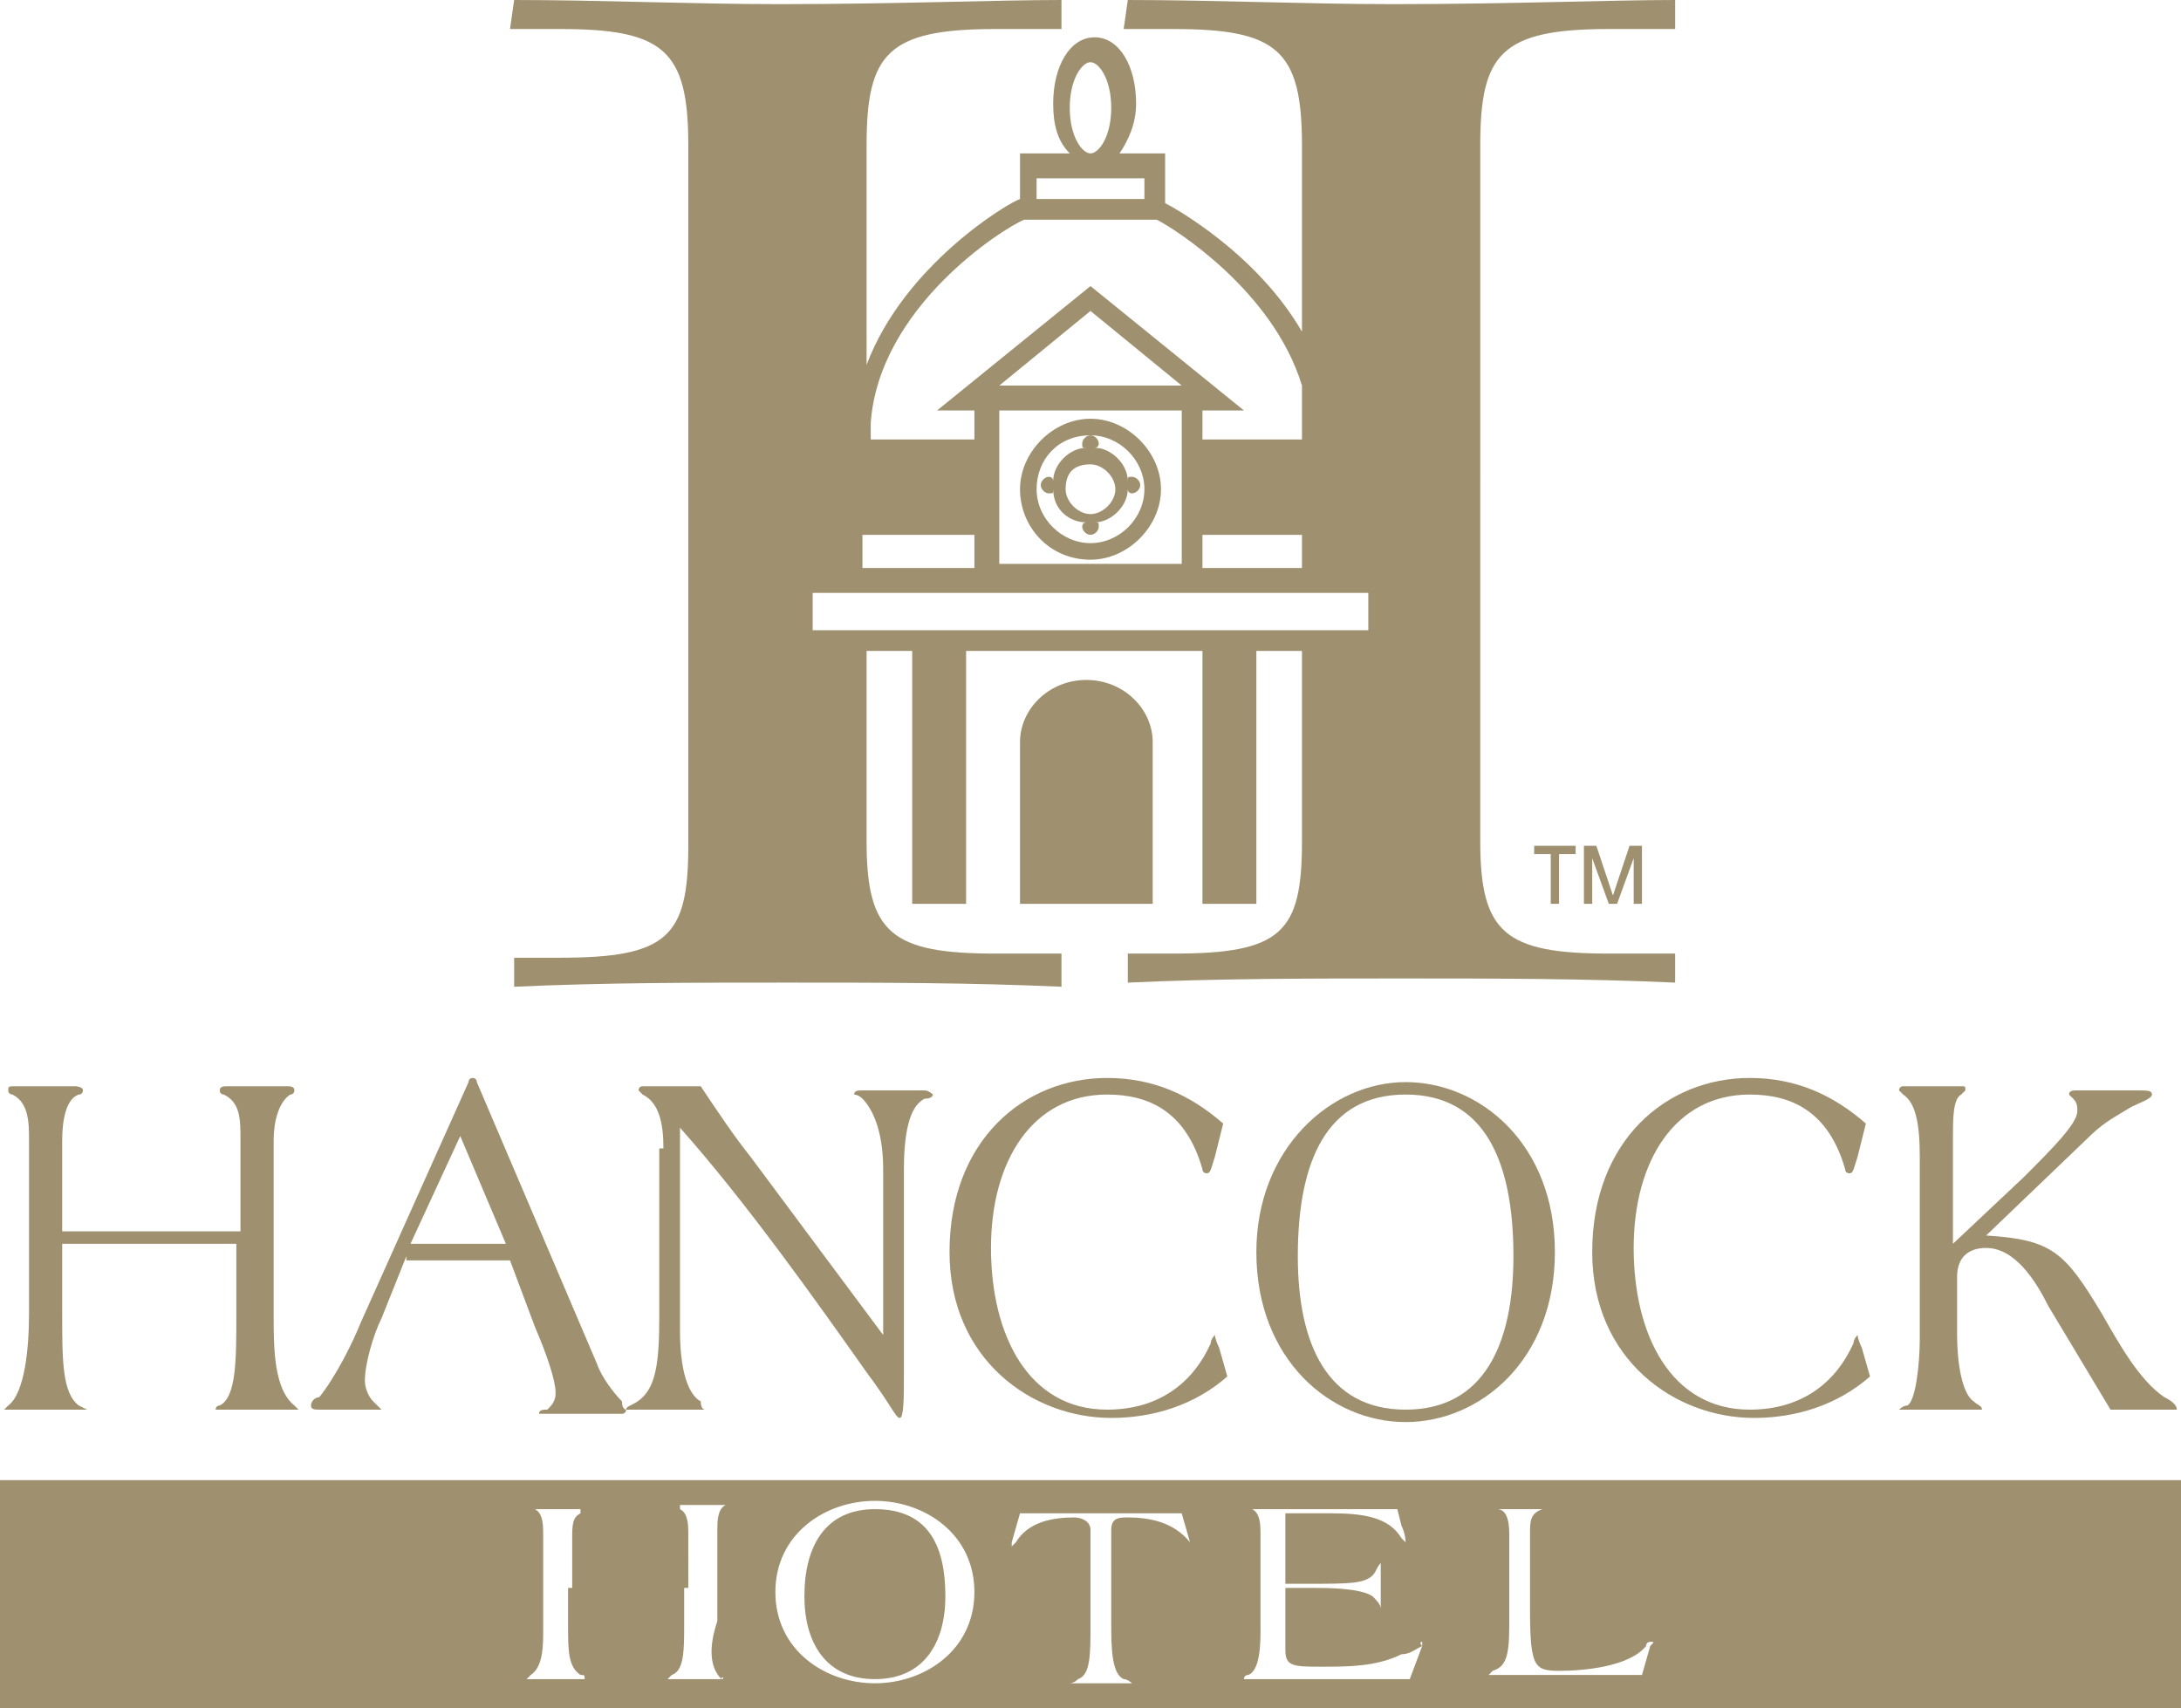
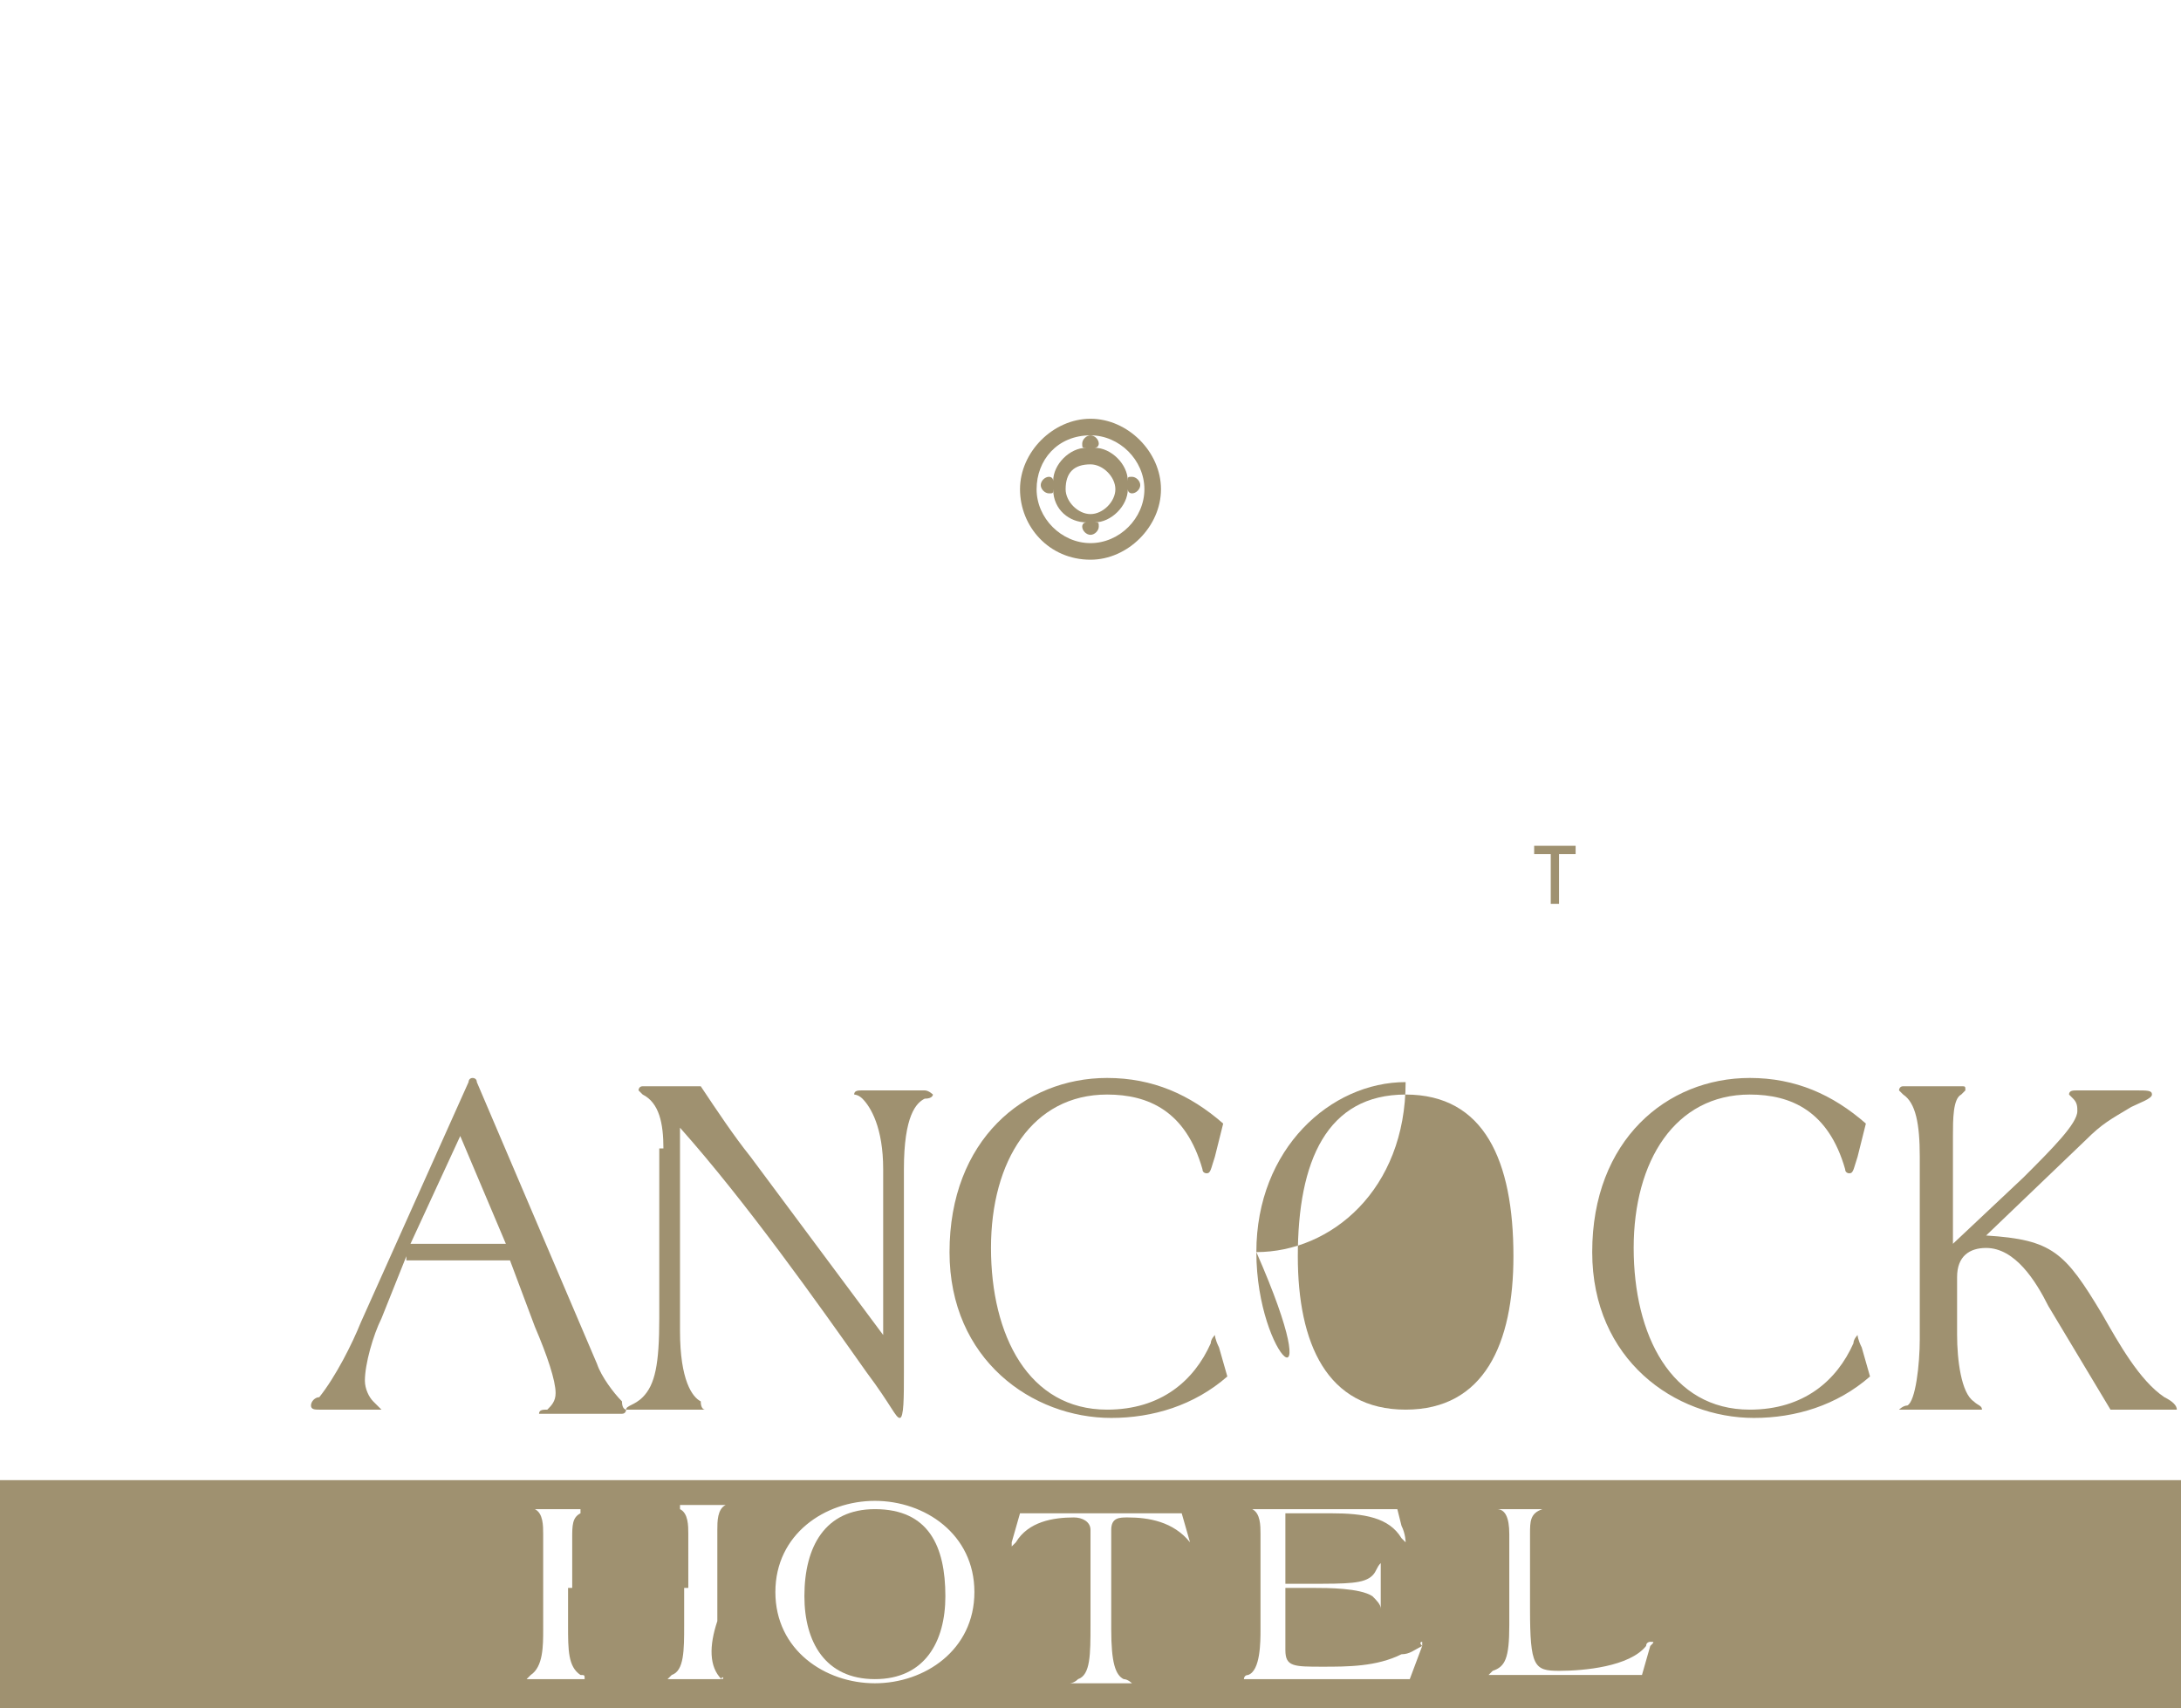
<svg xmlns="http://www.w3.org/2000/svg" version="1.1" x="0px" y="0px" viewBox="0 0 52.6 41.2" style="enable-background:new 0 0 52.6 41.2;" xml:space="preserve">
  <style type="text/css">
	.st0{fill:#FFFFFF;}
	.st1{fill:#363435;}
	.st2{clip-path:url(#SVGID_2_);fill:#9F9170;}
	.st3{fill:#9F9170;stroke:#9F9170;stroke-width:2;stroke-miterlimit:10;}
	.st4{fill:none;stroke:#9F9170;stroke-miterlimit:10;}
	.st5{fill:#9F9170;}
	.st6{fill-rule:evenodd;clip-rule:evenodd;fill:#6F0010;}
	.st7{fill:#F2F4F2;}
	.st8{fill:none;stroke:#9F9170;stroke-width:2;stroke-miterlimit:10;}
	.st9{fill:#363435;stroke:#363435;stroke-width:2;stroke-miterlimit:10;}
	.st10{opacity:0.2;fill:#363435;}
	.st11{clip-path:url(#SVGID_6_);}
	.st12{fill:#EFECE2;}
	.st13{fill:#A9A63A;}
	.st14{fill:#ACDBFF;}
	.st15{fill:#C2BBA8;}
	.st16{fill:#006837;}
	.st17{fill:#9BA3A6;}
	.st18{fill:#363435;stroke:#9F9170;stroke-linejoin:round;stroke-miterlimit:10;}
	.st19{fill:#FFFFFF;stroke:#CFCCBD;stroke-width:0.75;stroke-miterlimit:10;}
	.st20{fill:none;stroke:#CFCCBD;stroke-width:0.75;stroke-miterlimit:10;}
	.st21{opacity:0.3;fill:#363435;}
	.st22{opacity:0.5;}
	.st23{fill:none;stroke:#C2BBA8;stroke-miterlimit:10;}
	.st24{fill:none;}
	.st25{opacity:0.8;fill:#363435;}
	.st26{fill:#CFCCBD;}
	.st27{fill:url(#SVGID_15_);}
	.st28{opacity:0.6;fill:#363435;}
	.st29{clip-path:url(#SVGID_21_);fill:#9F9170;}
	.st30{clip-path:url(#SVGID_23_);fill:#CFCCBD;}
	.st31{fill:none;stroke:#CFCCBD;stroke-width:2;stroke-miterlimit:10;}
	.st32{clip-path:url(#SVGID_25_);fill:#9F9170;}
</style>
  <g id="BG">
</g>
  <g id="footer">
</g>
  <g id="section_5">
</g>
  <g id="section4">
</g>
  <g id="section3">
</g>
  <g id="section2">
</g>
  <g id="section1">
</g>
  <g id="hero">
</g>
  <g id="header">
    <g>
-       <path class="st5" d="M27.8,17.9c0-0.8-0.7-1.5-1.6-1.5c-0.9,0-1.6,0.7-1.6,1.5v3.9h3.2V17.9z" />
-       <path class="st5" d="M35.7,11.5V3.5c0-2.2,0.5-2.8,3.1-2.8h1.6V0c-1.6,0-4,0.1-6.8,0.1c-2.1,0-4.3-0.1-6.4-0.1l-0.1,0.7h1.2    c2.5,0,3.1,0.5,3.1,2.8v4.5c-1.1-1.9-3.1-3-3.3-3.1V3.7H27c0.2-0.3,0.4-0.7,0.4-1.2c0-0.9-0.4-1.6-1-1.6c-0.6,0-1,0.7-1,1.6    c0,0.5,0.1,0.9,0.4,1.2h-1.2v1.1c-0.3,0.1-2.8,1.6-3.7,4V3.5c0-2.2,0.5-2.8,3.1-2.8h1.6V0c-1.6,0-4,0.1-6.8,0.1    c-2.1,0-4.3-0.1-6.4-0.1l-0.1,0.7h1.2c2.5,0,3.1,0.5,3.1,2.8v16.9c0,2.2-0.5,2.7-3.1,2.7h-1.1v0.7c2.2-0.1,4.3-0.1,6.6-0.1    c2.2,0,4.4,0,6.6,0.1V23h-1.6c-2.5,0-3.1-0.5-3.1-2.7v-4.6H22v6.1h1.3v-6.1H29v6.1h1.3v-6.1h1.1v4.6c0,2.2-0.5,2.7-3.1,2.7h-1.1    v0.7c2.2-0.1,4.3-0.1,6.6-0.1c2.2,0,4.4,0,6.6,0.1V23h-1.6c-2.5,0-3.1-0.5-3.1-2.7v-7.6V11.5z M26.3,1.5c0.2,0,0.5,0.4,0.5,1.1    c0,0.7-0.3,1.1-0.5,1.1c-0.2,0-0.5-0.4-0.5-1.1C25.8,1.9,26.1,1.5,26.3,1.5 M25,4.3h2.6v0.5H25V4.3z M21,10.2    c0.2-2.8,3.2-4.7,3.7-4.9h3.2c0.4,0.2,2.8,1.7,3.5,4v1.3h-2.4V9.9H30l-3.7-3l-3.7,3h0.9v0.7H21C21,10.5,21,10.4,21,10.2     M31.4,12.9v0.8v0h-2.4v0v-0.8H31.4z M28.5,9.9v0.7v2.3v0.7h-4.4v-0.7v-2.3V9.9H28.5z M24.1,9.3l2.2-1.8l2.2,1.8H24.1z M20.8,13.7    c0-0.2,0-0.4,0-0.8h2.7v0.8v0L20.8,13.7C20.8,13.8,20.8,13.7,20.8,13.7 M33,15.2H19.6v-0.9H33V15.2z" />
      <path class="st5" d="M26.3,13.5c0.9,0,1.7-0.8,1.7-1.7c0-0.9-0.8-1.7-1.7-1.7c-0.9,0-1.7,0.8-1.7,1.7    C24.6,12.7,25.3,13.5,26.3,13.5 M26.3,10.5c0.7,0,1.3,0.6,1.3,1.3c0,0.7-0.6,1.3-1.3,1.3c-0.7,0-1.3-0.6-1.3-1.3    C25,11.1,25.5,10.5,26.3,10.5" />
      <path class="st5" d="M26.2,12.6c-0.1,0-0.1,0.1-0.1,0.1c0,0.1,0.1,0.2,0.2,0.2c0.1,0,0.2-0.1,0.2-0.2c0-0.1,0-0.1-0.1-0.1    c0.4,0,0.8-0.4,0.8-0.8c0,0.1,0.1,0.1,0.1,0.1c0.1,0,0.2-0.1,0.2-0.2c0-0.1-0.1-0.2-0.2-0.2c-0.1,0-0.1,0-0.1,0.1    c0-0.4-0.4-0.8-0.8-0.8c0.1,0,0.1-0.1,0.1-0.1c0-0.1-0.1-0.2-0.2-0.2c-0.1,0-0.2,0.1-0.2,0.2c0,0.1,0,0.1,0.1,0.1    c-0.4,0-0.8,0.4-0.8,0.8c0-0.1-0.1-0.1-0.1-0.1c-0.1,0-0.2,0.1-0.2,0.2c0,0.1,0.1,0.2,0.2,0.2c0.1,0,0.1,0,0.1-0.1    C25.4,12.3,25.8,12.6,26.2,12.6 M26.3,11.2c0.3,0,0.6,0.3,0.6,0.6c0,0.3-0.3,0.6-0.6,0.6c-0.3,0-0.6-0.3-0.6-0.6    C25.7,11.4,25.9,11.2,26.3,11.2" />
-       <path class="st5" d="M0.7,27.5c0-0.4,0-0.9-0.4-1.1c0,0-0.1,0-0.1-0.1c0-0.1,0-0.1,0.2-0.1c0.1,0,0.3,0,0.7,0c0.2,0,0.5,0,0.7,0    c0,0,0.2,0,0.2,0.1c0,0,0,0.1-0.1,0.1c-0.3,0.1-0.4,0.6-0.4,1.1v2.2h4.3v-2.2c0-0.5,0-0.9-0.4-1.1c0,0-0.1,0-0.1-0.1    c0-0.1,0.1-0.1,0.2-0.1c0.2,0,0.5,0,0.7,0c0.4,0,0.6,0,0.7,0c0.1,0,0.2,0,0.2,0.1c0,0,0,0.1-0.1,0.1c-0.3,0.2-0.4,0.7-0.4,1.1v4.2    c0,0.8,0,1.8,0.5,2.2C7.2,34,7.2,34,7.2,34c0,0,0,0-0.1,0c-0.1,0-0.4,0-0.9,0c-0.5,0-0.8,0-0.9,0c-0.1,0-0.1,0-0.1,0    c0,0,0-0.1,0.1-0.1c0.4-0.2,0.4-1.1,0.4-2.2v-1.7H1.5v1.7c0,1.1,0,1.9,0.4,2.2C2.1,34,2.1,34,2.1,34c0,0,0,0-0.1,0    c-0.1,0-0.4,0-0.9,0c-0.5,0-0.8,0-0.9,0c-0.1,0-0.1,0-0.1,0c0,0,0.1-0.1,0.1-0.1c0.4-0.3,0.5-1.4,0.5-2.2V27.5z" />
      <path class="st5" d="M9.8,30.3l-0.6,1.5c-0.2,0.4-0.4,1.1-0.4,1.5c0,0.2,0.1,0.4,0.2,0.5C9.1,33.9,9.2,34,9.2,34c0,0-0.1,0-0.1,0    c-0.2,0-0.5,0-0.7,0c-0.2,0-0.5,0-0.7,0c-0.1,0-0.2,0-0.2-0.1c0-0.1,0.1-0.2,0.2-0.2c0.4-0.5,0.8-1.3,1-1.8l2.6-5.8    c0,0,0-0.1,0.1-0.1h0c0,0,0.1,0,0.1,0.1l2.9,6.8c0.1,0.3,0.4,0.7,0.6,0.9C15,34,15.1,34,15.1,34c0,0,0,0.1-0.1,0.1    c-0.3,0-0.6,0-0.9,0c-0.3,0-0.7,0-1,0c0,0-0.1,0-0.1,0c0-0.1,0.1-0.1,0.2-0.1c0.1-0.1,0.2-0.2,0.2-0.4c0-0.3-0.2-0.9-0.5-1.6    l-0.6-1.6H9.8z M11.1,27.4L9.9,30h2.3L11.1,27.4z" />
      <path class="st5" d="M16,27.7c0-0.6-0.1-1.1-0.5-1.3c0,0-0.1-0.1-0.1-0.1c0,0,0-0.1,0.1-0.1c0.1,0,0.5,0,0.7,0c0.2,0,0.5,0,0.7,0    c0.4,0.6,0.8,1.2,1.2,1.7l3.2,4.3v-4c0-1-0.3-1.5-0.5-1.7c-0.1-0.1-0.2-0.1-0.2-0.1c0-0.1,0.1-0.1,0.2-0.1c0.1,0,0.6,0,0.8,0    c0.2,0,0.5,0,0.7,0c0.1,0,0.2,0.1,0.2,0.1c0,0,0,0.1-0.2,0.1c-0.2,0.1-0.5,0.4-0.5,1.7v4.9c0,0.6,0,1.1-0.1,1.1h0    c-0.1,0-0.2-0.3-0.8-1.1c-1.2-1.7-2.9-4.1-4.5-5.9v4.9c0,1.2,0.3,1.6,0.5,1.7C16.9,34,17,34,17,34c0,0,0,0-0.1,0    c-0.1,0-0.4,0-0.8,0c-0.2,0-0.7,0-0.9,0c-0.1,0-0.1,0-0.1,0c0-0.1,0.2-0.1,0.4-0.3c0.3-0.3,0.4-0.8,0.4-1.9V27.7z" />
      <path class="st5" d="M29.3,27.9c-0.1,0.3-0.1,0.4-0.2,0.4c0,0-0.1,0-0.1-0.1c-0.4-1.4-1.3-1.8-2.3-1.8c-1.8,0-2.8,1.6-2.8,3.7    c0,2.1,0.9,3.9,2.8,3.9c1.3,0,2.1-0.7,2.5-1.6c0-0.1,0.1-0.2,0.1-0.2c0,0,0,0.1,0.1,0.3l0.2,0.7c-0.8,0.7-1.8,1-2.8,1    c-1.9,0-3.9-1.4-3.9-4c0-2.7,1.8-4.2,3.8-4.2c1.1,0,2,0.4,2.8,1.1L29.3,27.9z" />
-       <path class="st5" d="M30.3,30.2c0-2.5,1.8-4.1,3.6-4.1c1.8,0,3.6,1.5,3.6,4.1c0,2.6-1.8,4.1-3.6,4.1    C32.1,34.3,30.3,32.8,30.3,30.2 M36.5,30.3c0-2.3-0.7-3.9-2.6-3.9s-2.6,1.6-2.6,3.9c0,2.1,0.7,3.7,2.6,3.7S36.5,32.4,36.5,30.3" />
+       <path class="st5" d="M30.3,30.2c0-2.5,1.8-4.1,3.6-4.1c0,2.6-1.8,4.1-3.6,4.1    C32.1,34.3,30.3,32.8,30.3,30.2 M36.5,30.3c0-2.3-0.7-3.9-2.6-3.9s-2.6,1.6-2.6,3.9c0,2.1,0.7,3.7,2.6,3.7S36.5,32.4,36.5,30.3" />
      <path class="st5" d="M44.8,27.9c-0.1,0.3-0.1,0.4-0.2,0.4c0,0-0.1,0-0.1-0.1c-0.4-1.4-1.3-1.8-2.3-1.8c-1.8,0-2.8,1.6-2.8,3.7    c0,2.1,0.9,3.9,2.8,3.9c1.3,0,2.1-0.7,2.5-1.6c0-0.1,0.1-0.2,0.1-0.2c0,0,0,0.1,0.1,0.3l0.2,0.7c-0.8,0.7-1.8,1-2.8,1    c-1.9,0-3.9-1.4-3.9-4c0-2.7,1.8-4.2,3.8-4.2c1.1,0,2,0.4,2.8,1.1L44.8,27.9z" />
      <path class="st5" d="M49.4,31.5c-0.3-0.6-0.8-1.4-1.5-1.4c-0.4,0-0.7,0.2-0.7,0.7v1.4c0,0.6,0.1,1.4,0.4,1.6    c0.1,0.1,0.2,0.1,0.2,0.2c0,0,0,0-0.1,0c-0.2,0-0.4,0-0.9,0c-0.5,0-0.7,0-0.8,0c-0.1,0-0.2,0-0.2,0c0,0,0.1-0.1,0.2-0.1    c0.2-0.1,0.3-1,0.3-1.6v-4.4c0-0.8-0.1-1.3-0.4-1.5c0,0-0.1-0.1-0.1-0.1c0,0,0-0.1,0.1-0.1c0.1,0,0.4,0,0.7,0c0.2,0,0.5,0,0.7,0    c0.1,0,0.1,0,0.1,0.1c0,0-0.1,0.1-0.1,0.1c-0.2,0.1-0.2,0.6-0.2,1V30l1.7-1.6c0.7-0.7,1.3-1.3,1.3-1.6c0-0.1,0-0.2-0.1-0.3    c-0.1-0.1-0.1-0.1-0.1-0.1c0-0.1,0.1-0.1,0.2-0.1c0.2,0,0.4,0,0.6,0c0.3,0,0.5,0,0.8,0c0.3,0,0.4,0,0.4,0.1c0,0.1-0.3,0.2-0.5,0.3    c-0.5,0.3-0.7,0.4-1.1,0.8l-2.4,2.3v0c1.6,0.1,1.9,0.4,2.8,1.9c0.4,0.7,0.9,1.6,1.5,2c0.2,0.1,0.3,0.2,0.3,0.3c0,0-0.1,0-0.1,0    c-0.1,0-0.2,0-0.8,0c-0.2,0-0.6,0-0.7,0L49.4,31.5z" />
      <path class="st5" d="M21.1,36.4c-1.2,0-1.7,0.9-1.7,2.1c0,1.1,0.5,2,1.7,2c1.2,0,1.7-0.9,1.7-2C22.8,37.3,22.4,36.4,21.1,36.4" />
      <path class="st5" d="M0,41.2h52.6v-5.5H0V41.2z M17.4,40.5c-0.1,0-0.2,0-0.6,0c-0.3,0-0.5,0-0.6,0c0,0-0.1,0-0.1,0    c0,0,0,0,0.1-0.1c0.3-0.1,0.3-0.6,0.3-1.2v-0.9h-2.8v0.9c0,0.6,0,1,0.3,1.2c0.1,0,0.1,0,0.1,0.1c0,0,0,0-0.1,0c-0.1,0-0.3,0-0.6,0    c-0.4,0-0.5,0-0.6,0c-0.1,0-0.1,0-0.1,0c0,0,0,0,0.1-0.1c0.3-0.2,0.3-0.7,0.3-1.1V37c0-0.2,0-0.5-0.2-0.6c0,0,0,0,0,0    c0,0,0,0,0.1,0c0.1,0,0.2,0,0.5,0c0.1,0,0.3,0,0.4,0c0,0,0.1,0,0.1,0c0,0,0,0,0,0.1c-0.2,0.1-0.2,0.3-0.2,0.6v1.2h2.8V37    c0-0.2,0-0.5-0.2-0.6c0,0,0,0,0-0.1c0,0,0.1,0,0.1,0c0.1,0,0.3,0,0.4,0c0.2,0,0.4,0,0.5,0c0.1,0,0.1,0,0.1,0c0,0,0,0,0,0    c-0.2,0.1-0.2,0.4-0.2,0.6v2.2C17.1,39.7,17.1,40.2,17.4,40.5C17.4,40.4,17.5,40.5,17.4,40.5C17.5,40.5,17.4,40.5,17.4,40.5     M21.1,40.6c-1.2,0-2.4-0.8-2.4-2.2c0-1.4,1.2-2.2,2.4-2.2c1.2,0,2.4,0.8,2.4,2.2C23.5,39.8,22.3,40.6,21.1,40.6 M28.7,37.2    C28.7,37.2,28.6,37.2,28.7,37.2c-0.4-0.5-1-0.6-1.5-0.6c-0.2,0-0.4,0-0.4,0.3v2.4c0,0.8,0.1,1.1,0.3,1.2c0.1,0,0.2,0.1,0.2,0.1    c0,0,0,0-0.1,0c0,0-0.2,0-0.6,0c-0.5,0-0.7,0-0.7,0c-0.1,0-0.1,0-0.1,0c0,0,0.1,0,0.2-0.1c0.3-0.1,0.3-0.6,0.3-1.3v-2.3    c0-0.2-0.2-0.3-0.4-0.3c-0.5,0-1.1,0.1-1.4,0.6c0,0-0.1,0.1-0.1,0.1c0,0,0,0,0,0c0,0,0,0,0-0.1l0.2-0.7h3.9L28.7,37.2    C28.7,37.1,28.7,37.1,28.7,37.2C28.7,37.2,28.7,37.2,28.7,37.2 M34.3,39.7L34,40.5h-3.9c-0.1,0-0.1,0-0.1,0c0,0,0-0.1,0.1-0.1    c0.3-0.1,0.3-0.8,0.3-1.1V37c0-0.2,0-0.5-0.2-0.6c0,0,0,0,0,0c0,0,0.1,0,0.1,0h3.4l0.1,0.4c0.1,0.2,0.1,0.4,0.1,0.4c0,0,0,0,0,0    c0,0,0,0-0.1-0.1c-0.3-0.5-0.9-0.6-1.7-0.6H31v1.7h0.6c0.9,0,1.3,0,1.5-0.2c0.1-0.1,0.1-0.2,0.2-0.3c0,0,0,0,0,0c0,0,0,0,0,0.1    v0.9c0,0,0,0.1,0,0.1c0,0,0,0,0,0c0-0.1-0.1-0.2-0.2-0.3c-0.3-0.2-1.1-0.2-1.4-0.2H31v0.8c0,0.2,0,0.5,0,0.7    c0,0.4,0.2,0.4,0.9,0.4c0.6,0,1.3,0,1.9-0.3C34,39.9,34.1,39.8,34.3,39.7c-0.1-0.1,0-0.1,0-0.1C34.3,39.6,34.3,39.6,34.3,39.7    C34.3,39.6,34.3,39.7,34.3,39.7 M39.8,39.7l-0.2,0.7h-3.2c-0.1,0-0.2,0-0.3,0c-0.1,0-0.1,0-0.1,0c-0.1,0-0.1,0-0.1,0    c0,0,0,0,0.1-0.1c0.3-0.1,0.4-0.3,0.4-1.1v-2.2c0-0.4-0.1-0.6-0.3-0.6c0,0-0.1,0-0.1,0c0,0,0,0,0.1,0c0.1,0,0.2,0,0.5,0    c0.3,0,0.5,0,0.6,0c0,0,0.1,0,0.1,0c0,0,0,0-0.1,0c-0.3,0.1-0.3,0.3-0.3,0.6v1.8c0,1.4,0.1,1.5,0.7,1.5c0.6,0,1.7-0.1,2.1-0.6    c0-0.1,0.1-0.1,0.1-0.1C39.9,39.6,39.9,39.6,39.8,39.7C39.9,39.7,39.9,39.7,39.8,39.7" />
      <polygon class="st5" points="37.4,20.6 37,20.6 37,20.4 38,20.4 38,20.6 37.6,20.6 37.6,21.8 37.4,21.8   " />
-       <polygon class="st5" points="38.2,20.4 38.5,20.4 38.9,21.6 39.3,20.4 39.6,20.4 39.6,21.8 39.4,21.8 39.4,20.7 39.4,20.7     39,21.8 38.8,21.8 38.4,20.7 38.4,20.7 38.4,21.8 38.2,21.8   " />
    </g>
  </g>
  <g id="Graphics">
</g>
</svg>